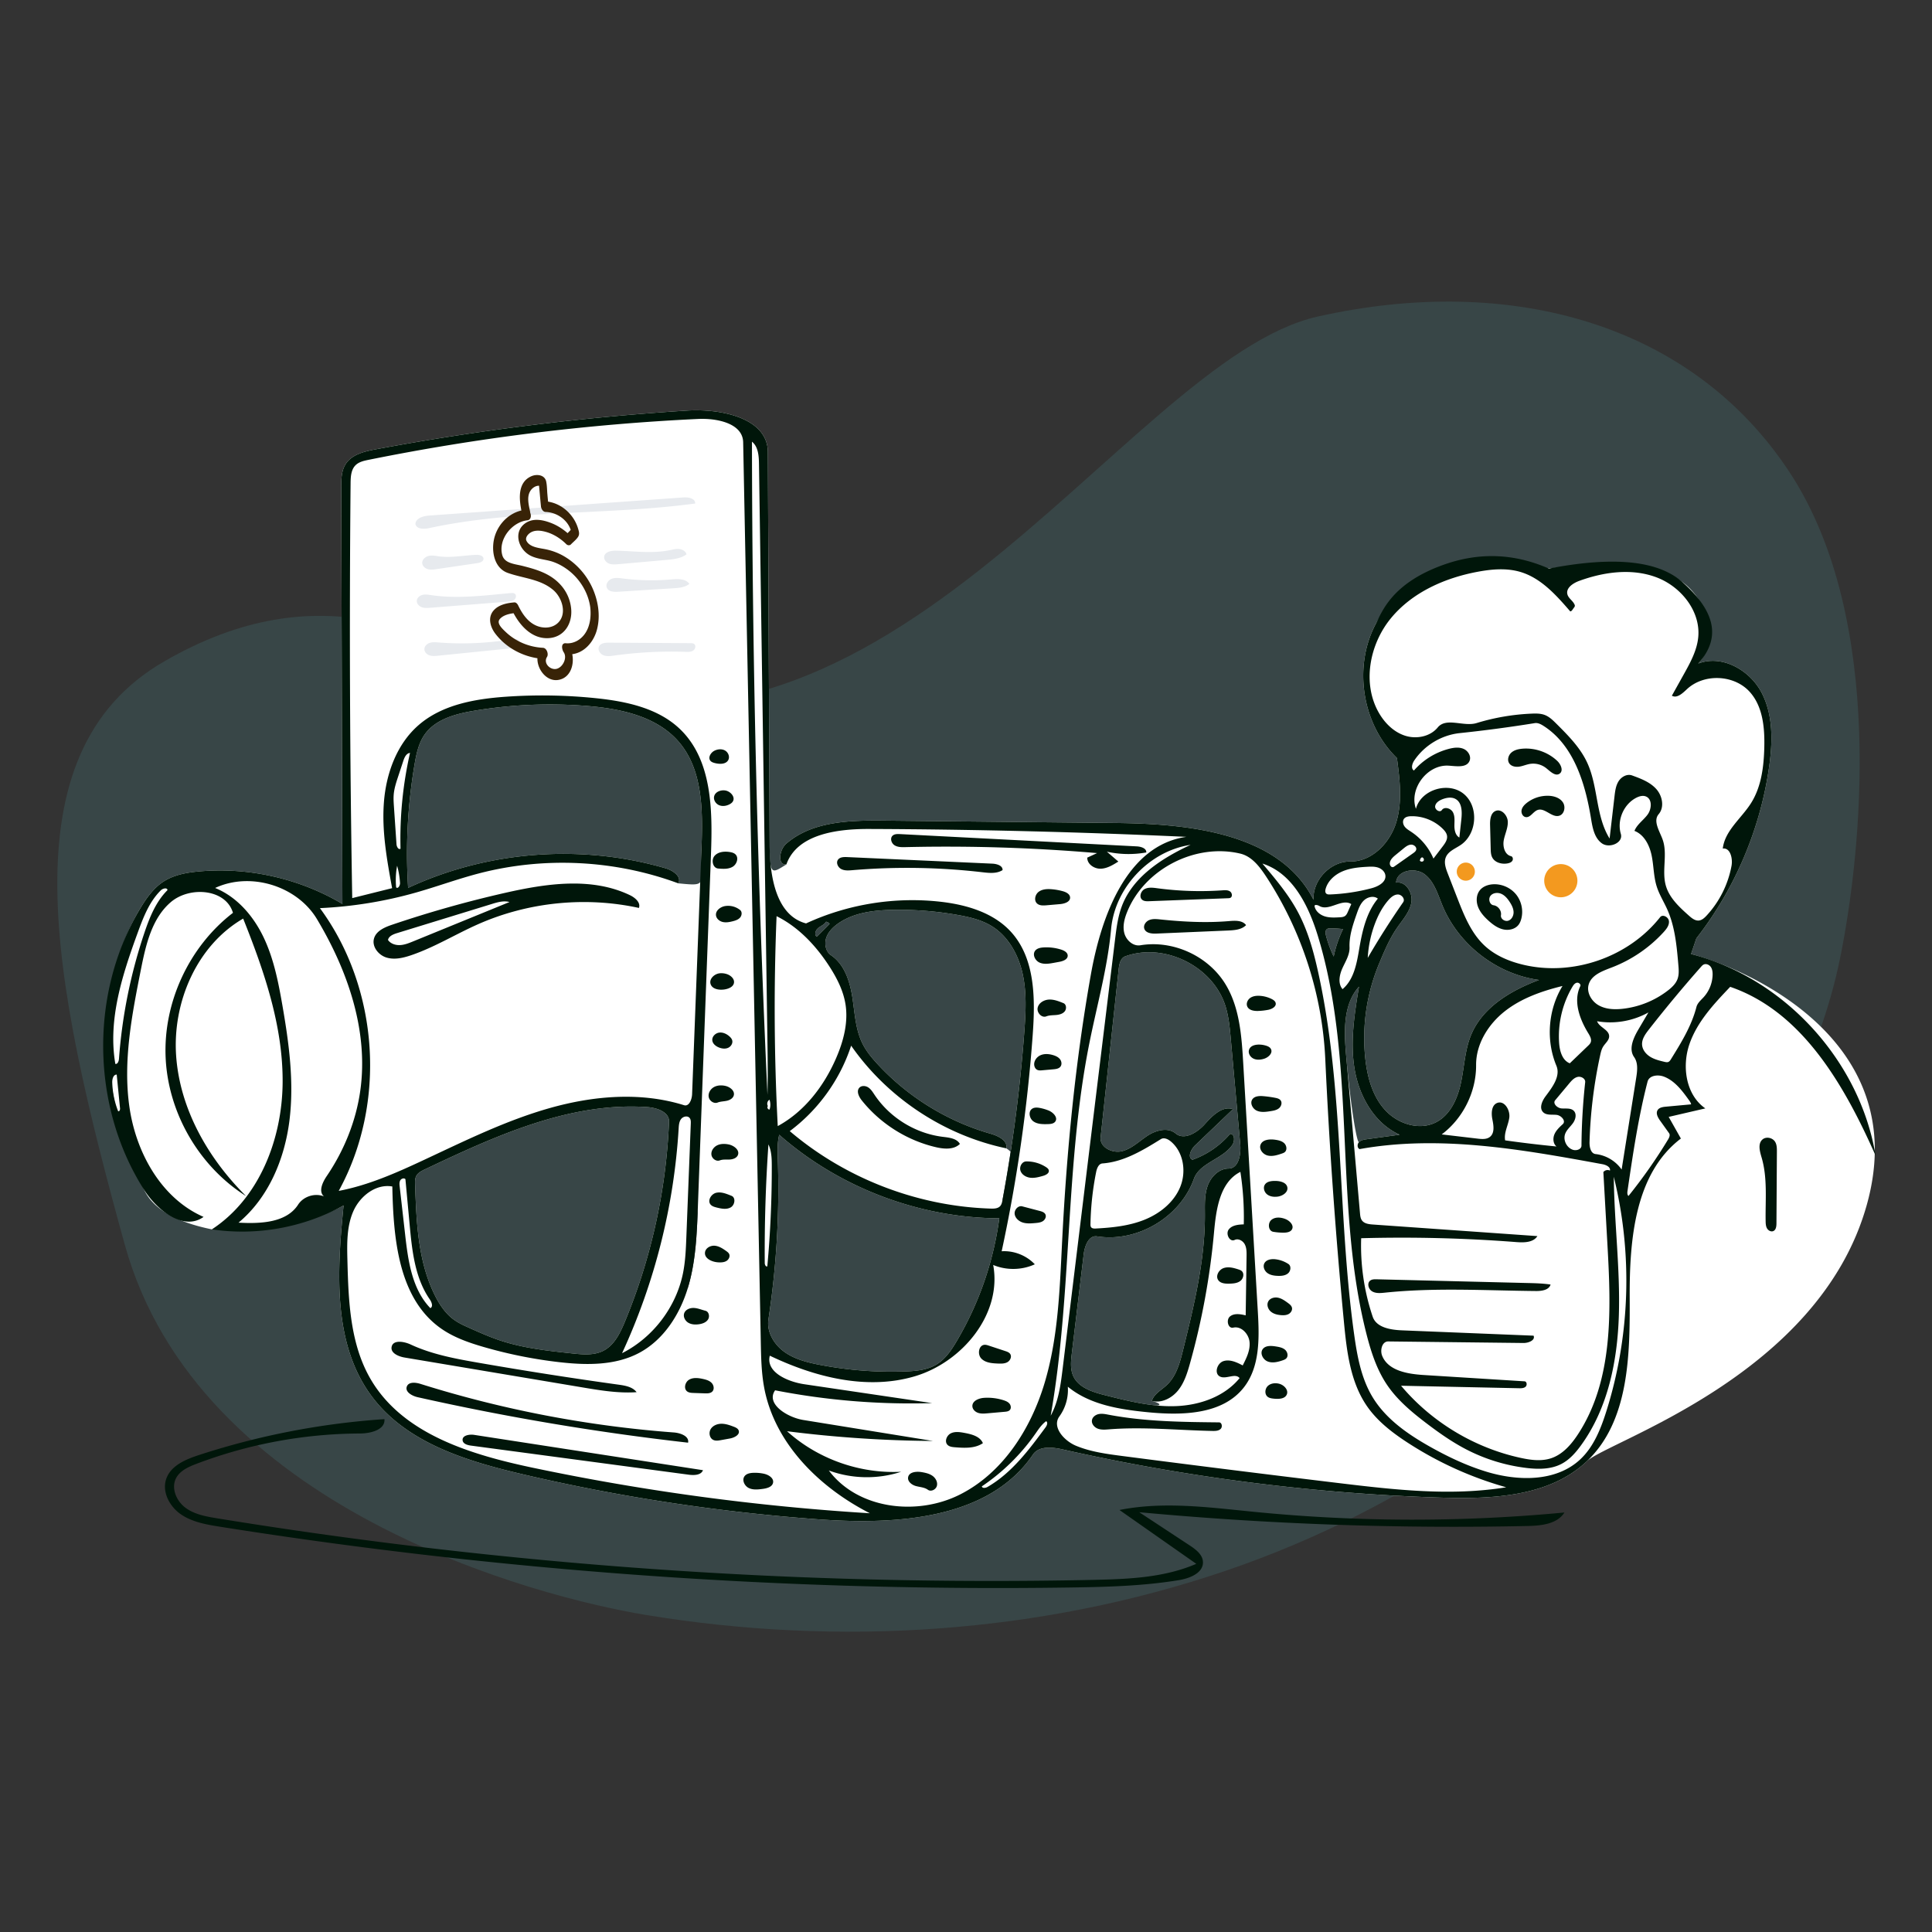
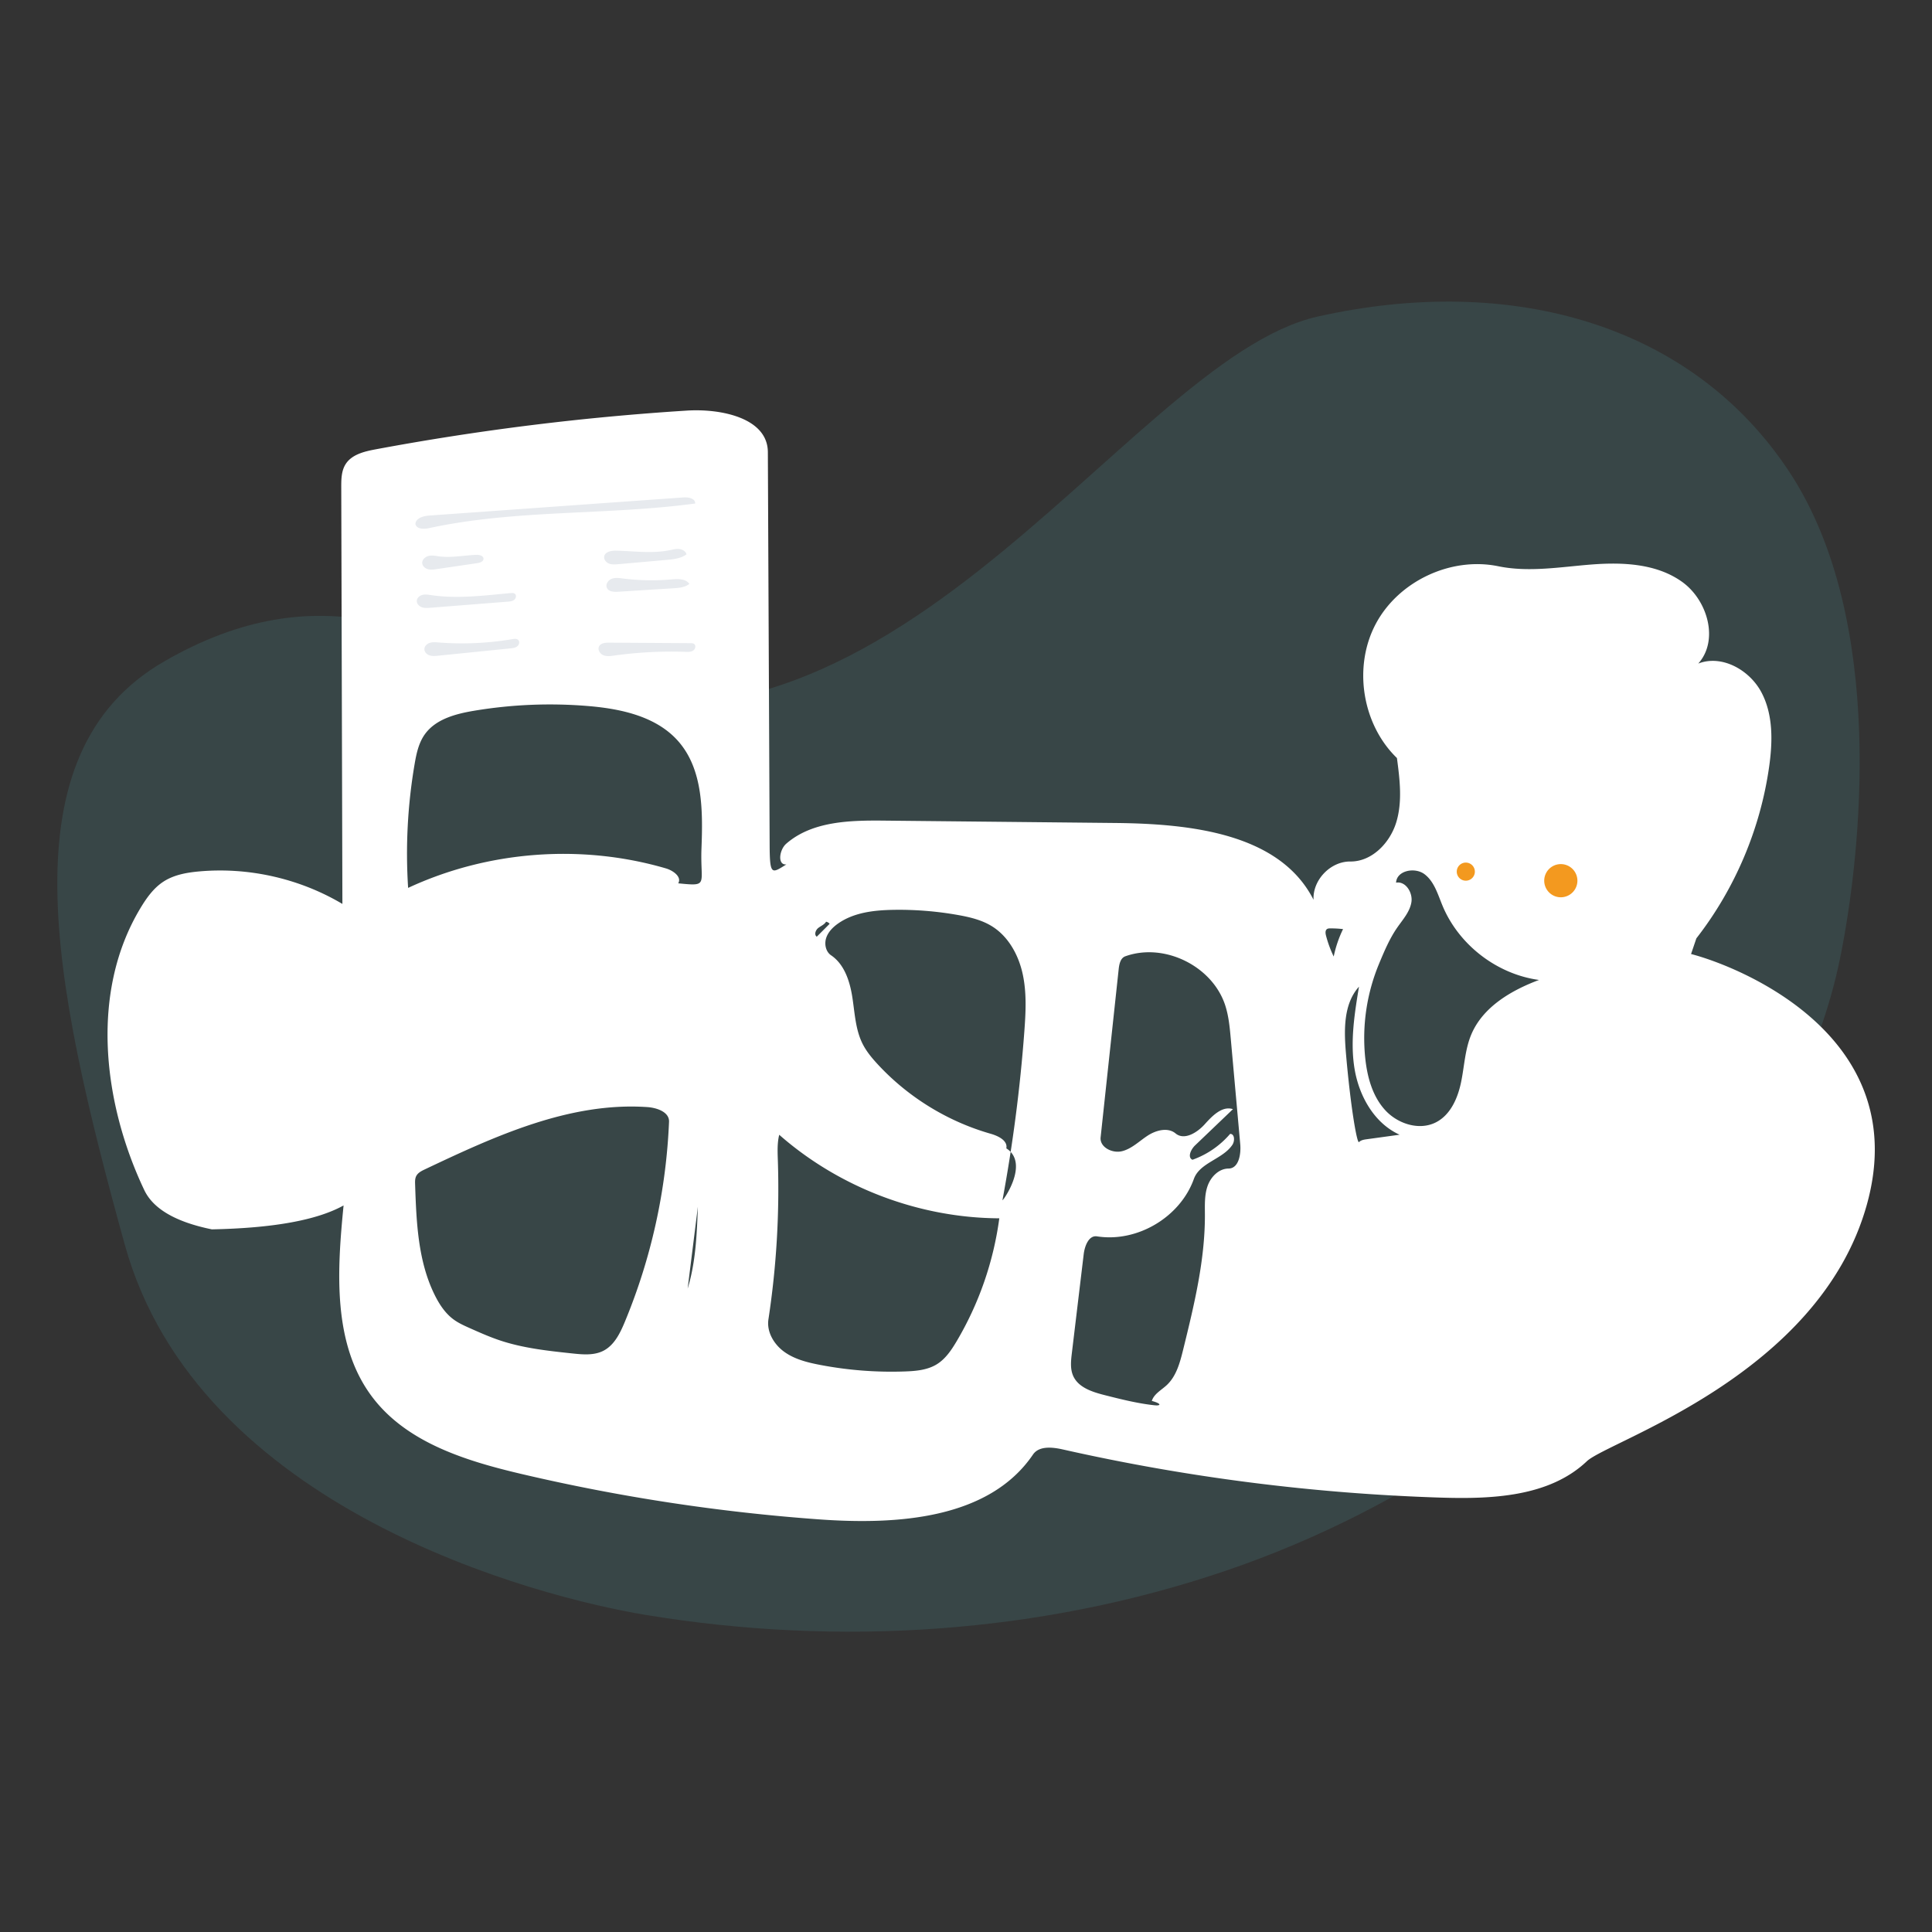
<svg xmlns="http://www.w3.org/2000/svg" width="180" height="180">
  <rect width="100%" height="100%" fill="#333333" stroke="none" />
  <g transform="scale(.281)">
    <svg width="640" height="640" fill="none">
      <g clip-path="url(#clip0)">
-         <path fill="#4C919A" fill-opacity=".2" fill-rule="evenodd" d="M436.912 104.952c64.533-14.445 124.32 2.694 156.454 51.649 32.134 48.954 23.728 126.636 16.767 160.925-6.961 34.289-24.619 65.695-46.535 92.961-40.706 50.642-95.715 89.396-157.211 110.316-61.496 20.919-128.264 25.209-192.35 14.626-35.95-5.937-148.404-35.021-172.679-122.789-24.275-87.768-39.638-162.782 12.93-193.253 52.567-30.472 88.979-7.553 115.002 3.717 121.579 52.653 203.09-103.706 267.622-118.152z" clip-rule="evenodd" />
+         <path fill="#4C919A" fill-opacity=".2" fill-rule="evenodd" d="M436.912 104.952c64.533-14.445 124.32 2.694 156.454 51.649 32.134 48.954 23.728 126.636 16.767 160.925-6.961 34.289-24.619 65.695-46.535 92.961-40.706 50.642-95.715 89.396-157.211 110.316-61.496 20.919-128.264 25.209-192.35 14.626-35.95-5.937-148.404-35.021-172.679-122.789-24.275-87.768-39.638-162.782 12.93-193.253 52.567-30.472 88.979-7.553 115.002 3.717 121.579 52.653 203.09-103.706 267.622-118.152" clip-rule="evenodd" />
        <path fill="#fff" fill-rule="evenodd" d="M527.783 187.16c10.352-.799 21.511-.282 29.947 5.771s12.268 19.344 5.341 27.079c7.831-3.062 17.035 2.131 20.958 9.568 3.923 7.438 3.718 16.349 2.538 24.674-2.923 20.618-11.328 40.434-24.121 56.866l-1.764 5.196c15.121 3.899 74.167 26.83 58.213 83.36s-85.628 78.046-92.76 84.812c-12.431 11.792-31.404 12.598-48.53 12.055a665.213 665.213 0 01-125.184-15.958c-3.494-.788-7.92-1.268-9.934 1.693-14.579 21.434-45.064 23.351-70.918 21.485a630.016 630.016 0 01-98.645-15.047c-18.386-4.319-37.911-10.333-49.365-25.35-13.353-17.507-11.811-41.779-9.644-63.69-8.777 4.879-23.334 7.522-43.67 7.928-11.974-2.442-19.443-6.782-22.407-13.021-13.554-28.528-18.202-65.291-1.323-93.41 2.027-3.378 4.367-6.707 7.669-8.857 3.5-2.279 7.767-3.028 11.928-3.396 16.41-1.454 33.247 2.377 47.413 10.786l-.379-138.129c-.007-2.636.029-5.434 1.435-7.665 2.033-3.227 6.198-4.227 9.947-4.926a857.317 857.317 0 01103.214-12.849c11.313-.716 26.794 2.433 26.846 13.768l.592 130.227c.047 10.332.711 9.468 5.551 6.474-3.043.315-2.364-4.846-.058-6.856 8.609-7.505 21.153-7.781 32.573-7.664l76.631.784c24.749.254 54.43 3.392 65.635 25.462-.326-6.559 5.619-12.749 12.186-12.689 7.161.066 13.151-6.146 15.241-12.996 2.09-6.85 1.168-14.21.227-21.31-11.547-11.182-14.57-30.189-7.061-44.401 7.509-14.212 24.914-22.426 40.658-19.189 10.17 2.092 20.669.215 31.02-.585zM231.387 400.093c-.34 9.139-.7 18.401-3.39 27.142l3.39-27.142zm-10.583-112.164c2.377.696 5.319 2.804 4.071 4.944 10.327 1.032 7.244.554 7.708-11.617.472-12.349.511-26.004-7.574-35.351-7.154-8.271-18.821-10.858-29.718-11.788a152.507 152.507 0 00-38.16 1.548c-6.142 1.031-12.795 2.808-16.359 7.915-1.995 2.858-2.729 6.388-3.315 9.824a176.347 176.347 0 00-2.14 40.983c26.478-12.319 57.458-14.66 85.487-6.458zm229.792 90.735c.647-.653 1.628-.812 2.539-.938l10.916-1.501c-8.351-3.772-13.412-12.731-14.924-21.769-1.512-9.037-.036-18.277 1.456-27.318-5.342 5.945-4.957 14.914-4.257 22.875 1.531 17.425 3.623 29.305 4.27 28.651zm-68.703 85.828c.716-2.327 3.152-3.577 4.936-5.235 3.211-2.984 4.403-7.496 5.451-11.752 3.619-14.709 7.261-29.597 7.215-44.745-.009-3.209-.172-6.506.89-9.535 1.063-3.028 3.726-5.766 6.935-5.782 3.384-.016 4.192-4.71 3.889-8.081l-3.129-34.863c-.333-3.712-.673-7.459-1.8-11.011-4.164-13.134-20.213-21.075-33.18-16.419-1.588.57-2.012 2.576-2.192 4.253l-5.988 55.766c-.355 3.303 3.91 5.41 7.129 4.592 3.22-.817 5.678-3.333 8.461-5.145 2.784-1.812 6.708-2.856 9.264-.735 2.889 2.398 7.166-.265 9.675-3.057 2.51-2.793 5.778-6.159 9.347-4.994l-12.56 12.014c-1.388 1.328-2.613 3.981-.858 4.765a29.438 29.438 0 0012.474-8.577c1.533-.049 1.605 2.359.75 3.632-3.223 4.796-10.809 5.865-12.763 11.303-4.559 12.695-18.777 21.128-32.103 19.04-2.734-.428-4.096 3.167-4.425 5.914l-3.936 32.862c-.301 2.52-.583 5.186.454 7.502 1.732 3.864 6.362 5.327 10.467 6.367 5.426 1.374 10.915 2.756 16.461 3.356 2.335.253 2.326-.603-.864-1.435zm-216.174-20.083c7.753 2.596 15.959 3.476 24.09 4.34 3.448.366 7.12.695 10.213-.872 3.641-1.845 5.581-5.842 7.147-9.611a194.08 194.08 0 0014.653-66.331c.133-3.232-4.004-4.658-7.231-4.875-25.762-1.729-50.4 9.595-73.732 20.655-1.118.53-2.315 1.134-2.867 2.242-.412.825-.391 1.792-.36 2.714.418 12.564.945 25.578 6.564 36.823 1.518 3.037 3.448 5.96 6.181 7.974 1.655 1.22 3.55 2.067 5.429 2.904 3.26 1.452 6.528 2.903 9.913 4.037zm166.657-46.499a513.938 513.938 0 007.246-55.856c.476-6.408.825-12.923-.561-19.198-1.385-6.275-4.728-12.375-10.191-15.757-3.367-2.083-7.309-3.019-11.207-3.714a111.596 111.596 0 00-21.575-1.716c-6.375.113-13.067.89-18.271 4.574-1.721 1.218-3.284 2.812-3.913 4.825-.629 2.013-.099 4.486 1.647 5.668 4.412 2.988 6.211 8.579 7.038 13.844.827 5.265 1.026 10.778 3.425 15.537 1.237 2.454 3.011 4.595 4.872 6.618 10.087 10.967 23.245 19.081 37.574 23.17 2.519.719 5.724 2.275 5.192 4.84 7.925 4.999-1.408 17.873-1.276 17.165zm-21.84 54.468c2.917-1.773 4.896-4.723 6.638-7.66a108.325 108.325 0 0014.153-40.779c-26.58-.12-53.002-10.149-72.968-27.696-.683 2.742-.552 5.613-.459 8.437a287.487 287.487 0 01-3.122 52.768c-.633 4.158 1.851 8.316 5.266 10.771 3.415 2.456 7.622 3.511 11.752 4.306a125.834 125.834 0 0028.302 2.188c3.603-.13 7.356-.462 10.438-2.335zm167.729-152.115c-1.549-3.734-2.712-7.943-5.926-10.395-3.215-2.451-9.267-1.252-9.456 2.786 3.181-.586 5.613 3.341 5.071 6.53-.542 3.189-2.861 5.725-4.703 8.384-2.545 3.674-4.285 7.833-6.007 11.957a64.252 64.252 0 00-4.593 31.236c.647 6.228 2.354 12.624 6.565 17.257 4.21 4.634 11.428 6.95 16.976 4.05 4.766-2.49 7.143-7.982 8.236-13.246 1.093-5.265 1.287-10.777 3.352-15.742 3.809-9.159 13.202-14.693 22.494-18.167-13.968-1.897-26.606-11.63-32.009-24.65zm-38.626 9.908a37.525 37.525 0 002.563 6.972 38.792 38.792 0 013.097-9.095 35.599 35.599 0 00-4.28-.231c-.348.002-.715.015-1.008.201-.66.418-.568 1.396-.372 2.153zM271.272 307.7c-.879.708-1.395 2.231-.467 2.873l4.266-4.271a2 2 0 00-1.182-.703c-.564.978-1.737 1.393-2.617 2.101z" clip-rule="evenodd" />
        <path fill="#F3991F" d="M517.5 297.5a5.5 5.5 0 100-11 5.5 5.5 0 100 11zM486 292a3 3 0 100-6 3 3 0 000 6z" />
        <path fill="#E7EAEE" fill-rule="evenodd" d="M201.926 213.077l26.999.171c.422.003.874.015 1.214.264.694.51.417 1.704-.298 2.184-.714.48-1.641.46-2.502.43-7.92-.275-15.864.137-23.713 1.228-1.194.166-2.453.34-3.57-.113-1.116-.454-1.97-1.791-1.456-2.881.537-1.139 2.067-1.291 3.326-1.283zm-30.096-.884c.57.568.297 1.612-.337 2.109-.633.497-1.482.596-2.283.677l-23.936 2.424c-.944.096-1.92.188-2.822-.103-.903-.29-1.72-1.071-1.741-2.019-.022-.978.808-1.809 1.736-2.121.927-.312 1.934-.225 2.91-.148 8.175.643 16.43.272 24.514-1.101.678-.115 1.472-.203 1.959.282zm-1.118-15.316c.596.481.384 1.512-.214 1.991-.598.479-1.412.558-2.176.618l-25.624 2.022c-.959.076-1.953.147-2.857-.18-.905-.328-1.699-1.171-1.647-2.132.053-.973.952-1.728 1.899-1.958.947-.23 1.939-.058 2.903.085 8.697 1.285 17.54.113 26.295-.683.491-.045 1.037-.073 1.421.237zm35.786-5.077a75.04 75.04 0 0016.135.31c2.135-.19 4.715-.279 5.927 1.487-1.439 1.164-3.417 1.329-5.264 1.446l-18.367 1.157c-1.397.088-3.138-.018-3.713-1.293-.516-1.145.392-2.522 1.559-2.985 1.167-.464 2.477-.281 3.723-.122zm-46.189-6.545c.006.924-1.153 1.323-2.068 1.458l-13.455 1.972c-.961.141-1.953.28-2.891.029-.938-.25-1.815-.996-1.902-1.963-.108-1.183 1.003-2.182 2.163-2.44s2.362.012 3.541.164c4.064.523 8.164-.37 12.26-.511 1.002-.034 2.344.288 2.352 1.291zm64.925-3.221c1.042.116 2.11.737 2.388 1.747-1.849 1.399-4.293 1.653-6.602 1.858l-11.857 1.051-4.177.37c-1.018.09-2.077.175-3.034-.186-.956-.361-1.773-1.31-1.63-2.322.224-1.595 2.318-2.009 3.928-1.975 5.975.129 12.024 1.031 17.878-.172 1.026-.211 2.065-.488 3.106-.371zm5.249-15.088c-29.287 3.949-59.314 1.905-88.198 8.152-1.713.37-4.104.389-4.547-1.307.04-1.998 2.624-2.719 4.617-2.861l84.295-6.012c1.649-.118 3.962.381 3.833 2.028z" clip-rule="evenodd" />
-         <path fill="#00160A" fill-rule="evenodd" d="M127.462 470.528c.306 3.543-4.578 4.744-8.135 4.758a154.747 154.747 0 00-54.225 10.068c-2.637 1.002-5.459 2.264-6.742 4.776-1.7 3.326.155 7.583 3.161 9.8 3.007 2.216 6.844 2.892 10.53 3.492A1597.963 1597.963 0 00362.2 523.829l1.561-.034c11.195-.259 22.62-.861 32.876-5.293l-25.471-17.853c14.698-2.935 29.863-.844 44.778.628a534.207 534.207 0 00102.75.206c-2.404 3.841-7.69 4.374-12.221 4.472-42.957.925-85.967-.602-128.751-4.569l16.746 11.021c2.023 1.331 4.261 3.021 4.377 5.439.176 3.635-4.29 5.449-7.88 6.042-11.914 1.969-24.034 2.282-36.108 2.459a1646.733 1646.733 0 01-281.86-20.143c-4.544-.721-9.253-1.526-13.043-4.137-3.79-2.61-6.373-7.574-4.78-11.892 1.583-4.294 6.402-6.311 10.754-7.732a252.863 252.863 0 0161.535-11.915zm127.126-320.625l.592 130.227c.047 10.332 2.082 23.406 12.074 26.037 13.806-6.374 29.368-8.892 44.48-7.197 8.651.97 17.634 3.586 23.491 10.026 8.033 8.835 8.045 22.14 7.183 34.05a518.033 518.033 0 01-10.297 71.82c4.056-.256 8.193 1.372 10.987 4.323-4.304 1.968-9.431 2.05-13.796.221 2.998 16.25-10.241 32.283-26.096 36.938-15.855 4.655-33.06.266-47.969-6.86-1.399 5.445 5.886 8.645 11.447 9.467l42.353 6.26a235.057 235.057 0 01-52.046-4.246c-3.153 4.464 3.986 8.971 9.381 9.844l42.929 6.948a404.819 404.819 0 01-48.352-3.225c10.197 9.198 24.116 14.144 37.831 13.441-7.737 2.545-16.332 2.392-23.973-.427 9.559 12.801 29.116 15.173 43.397 8.013 14.282-7.16 23.607-21.808 28.169-37.12 4.562-15.311 5.005-31.493 5.813-47.448 1.492-29.453 4.344-58.866 9.503-87.901 3.475-19.553 12.009-42.867 31.675-45.629a2477.558 2477.558 0 00-105.178-2.612c-10.658-.038-23.896 1.705-27.455 11.751-3.043.315-2.364-4.846-.058-6.856 8.609-7.505 21.153-7.781 32.573-7.664l76.631.784c24.749.254 54.43 3.392 65.635 25.462-.326-6.559 5.619-12.749 12.186-12.689 7.161.066 13.151-6.146 15.241-12.996 2.09-6.85 1.168-14.21.227-21.31-11.547-11.182-14.57-30.189-7.061-44.401 2.124-4.02 5.262-13.604 22.787-19.774 11.684-4.113 23.233-3.66 34.647 1.357 21.436-4.145 36.166-2.674 44.191 4.414 12.037 10.631 12.268 19.344 5.341 27.079 7.831-3.062 17.036 2.131 20.958 9.568 3.923 7.438 3.718 16.349 2.538 24.674-2.923 20.618-11.328 40.434-24.121 56.866l-1.764 5.196c30.947 7.979 55.982 35.332 61.195 66.862-10.289-23.19-24.217-47.75-48.214-55.984-5.415 5.68-10.983 11.607-13.526 19.031-2.543 7.424-1.169 16.805 5.279 21.277l-12.15 2.816 4.044 7.174c-15.303 11.634-17.064 33.638-16.971 52.862.093 19.223-.257 40.903-14.204 54.134-12.431 11.792-31.404 12.598-48.529 12.055a665.213 665.213 0 01-125.185-15.958c-3.494-.788-7.92-1.268-9.934 1.693-14.578 21.434-45.064 23.351-70.918 21.485a630.034 630.034 0 01-98.645-15.047c-18.386-4.319-37.911-10.333-49.365-25.35-13.353-17.507-11.811-41.779-9.644-63.69-13.165 7.319-28.772 10.153-43.67 7.928 15.704-10.267 23.319-29.908 23.462-48.669.143-18.762-6.12-36.947-13.087-54.368-15.35 8.904-23.428 27.672-22.227 45.378 1.202 17.706 10.596 34.14 23.2 46.633-15.538-9.806-25.819-27.471-26.67-45.825-.85-18.353 7.752-36.894 22.315-48.095-2.327-7.959-14.333-8.931-20.626-3.532-6.292 5.4-8.267 14.164-9.886 22.296-2.99 15.026-5.994 30.403-3.82 45.569 2.172 15.167 10.55 30.348 24.588 36.484-6.56 4.729-15.298-2.078-19.655-8.892-17.67-27.63-18.203-65.291-1.324-93.41 2.028-3.378 4.367-6.707 7.669-8.857 3.5-2.279 7.767-3.028 11.928-3.396 16.41-1.454 33.247 2.377 47.414 10.786l-.38-138.129c-.007-2.636.029-5.434 1.435-7.665 2.033-3.227 6.198-4.227 9.947-4.926a857.317 857.317 0 01103.214-12.849c11.313-.716 26.795 2.433 26.846 13.768zm-23.123-10.994a721.846 721.846 0 00-109.3 13.56c-1.533.311-3.156.673-4.27 1.771-1.518 1.495-1.635 3.864-1.655 5.994-.43 45.846-.248 91.698.545 137.54l13.223-3.297c-1.723-9.407-3.453-18.941-2.716-28.475.736-9.535 4.235-19.232 11.432-25.529 7.789-6.816 18.659-8.742 28.984-9.467a173.156 173.156 0 0129.818.482c10.107 1.039 20.754 3.283 28.045 10.359 10.533 10.22 10.704 26.778 10.158 41.445l-4.342 116.801c-.34 9.139-.7 18.401-3.39 27.142-2.689 8.741-8.028 17.049-16.105 21.338-7.926 4.21-17.41 4.09-26.327 3.077a152.32 152.32 0 01-25.174-5.039c-4.999-1.449-10.001-3.192-14.25-6.199-14.058-9.948-15.72-29.8-16.062-47.019-5.398-.975-10.675 3.133-12.904 8.146-2.228 5.012-2.13 10.707-1.991 16.19.345 13.679.878 28.04 7.861 39.807 10.774 18.156 33.403 24.863 54.065 29.198a771.87 771.87 0 00111.309 15.002c-16.692-8.502-31.491-23.052-35.011-41.45-.957-4.998-1.059-10.115-1.159-15.203l-5.847-298.435c-.123-6.291-8.652-8.035-14.937-7.739zm142.297 163.325c-.928 2.264-1.603 4.777-.985 7.145.618 2.368 2.919 4.435 5.333 4.033 10.813-1.801 22.469 3.525 28.185 12.879 4.716 7.717 5.371 17.159 5.902 26.188l4.836 82.246c.517 8.789.772 18.46-4.691 25.365-7.087 8.958-20.395 9.257-31.764 8.145-9.38-.918-19.248-2.478-26.531-8.461a15.047 15.047 0 01-2.812 9.869c-2.536 3.485 1.558 8.071 5.541 9.718 4.864 2.013 10.154 2.714 15.375 3.392a7790.64 7790.64 0 0071.777 8.978c18.426 2.218 37.147 4.367 55.466 1.389a119.053 119.053 0 01-32.764-14.849c-5.031-3.278-9.896-7.024-13.328-11.952-5.601-8.045-6.782-18.267-7.714-28.026a1791.91 1791.91 0 01-6.186-87.222c-.997-21.478-7.884-42.653-19.712-60.608-2.115-3.21-4.702-6.542-8.441-7.436-14.867-3.553-31.686 5.064-37.487 19.207zm-68.17 185.859c1.261.214 2.555.497 3.595 1.242 1.039.746 1.764 2.07 1.444 3.309-.32 1.238-1.955 2.053-2.987 1.298-1.14-.833-2.656-.862-4.014-1.246s-2.782-1.512-2.538-2.902c.31-1.763 2.736-2.001 4.5-1.701zm-52.358.523c1.564.325 3.396 1.441 3.075 3.006-.282 1.381-1.99 1.841-3.387 2.028-1.566.209-3.237.403-4.659-.286-1.421-.688-2.343-2.63-1.411-3.905.629-.86 1.806-1.088 2.871-1.132 1.176-.047 2.358.05 3.511.289zm93.608-17.401c-1.485 1.071-2.505 2.65-3.553 4.151a67.946 67.946 0 01-17.758 17.45c.173.734 1.274.549 1.927.17 8.02-4.647 13.744-12.324 19.237-19.79.449-.61.82-1.633.147-1.981zm71.717-184.894c4.279 5.052 8.591 10.153 11.722 15.988 3.393 6.325 5.3 13.334 6.835 20.347 8.587 39.227 6.295 80.011 11.86 119.779 1.004 7.176 2.332 14.505 6.066 20.715 4.374 7.275 11.633 12.318 19.029 16.485 5.981 3.37 12.224 6.329 18.793 8.326 10.446 3.174 22.994 3.396 31.002-4.025 4.496-4.168 6.861-10.113 8.709-15.959 7.919-25.056 8.789-52.299 2.487-77.809.158 15.257 2.14 30.479 1.686 45.73-.453 15.251-3.584 30.957-12.549 43.303-1.776 2.446-3.834 4.793-6.518 6.183-3.535 1.831-7.734 1.796-11.686 1.313a58.68 58.68 0 01-19.824-6.126c-4.689-2.429-9.028-5.481-13.232-8.678-4.887-3.716-9.685-7.719-13.109-12.815-3.393-5.05-5.285-10.95-6.785-16.847-10.955-43.057-3.122-89.503-16.121-131.987-3.064-10.013-8.385-20.756-18.365-23.923zM157.212 475.742l75.868 11.71c-.64 1.673-2.952 1.732-4.728 1.495l-64.884-8.668-7.336-.98c-1.16-.155-2.601-.575-2.748-1.737-.207-1.637 2.197-2.072 3.828-1.82zm293.371-148.604c-5.342 5.945-4.957 14.914-4.257 22.875l4.594 52.275c.072.815.159 1.674.637 2.338.782 1.087 2.295 1.276 3.63 1.37l54.546 3.843c-1.359 2.149-4.424 2.181-6.959 1.986a494.011 494.011 0 00-51.466-1.283 73.935 73.935 0 003.81 26c1.217 3.617 5.904 4.388 9.718 4.542l43.63 1.767c.669 1.506-1.681 2.447-3.33 2.428l-44.846-.515c-2.048-.024-2.789 2.877-2.017 4.774 2.017 4.957 8.437 6.024 13.778 6.359l33.422 2.092c.763.048.922 1.248.365 1.771-.557.523-1.406.538-2.17.521l-39.132-.83c10.118 12.042 24.309 20.599 39.681 23.927 3.312.717 6.824 1.188 10.042.125 3.851-1.271 6.691-4.541 8.914-7.932 11.79-17.988 11.006-41.133 9.801-62.606l-1.366-24.34c.477-.656 1.457-.883 2.174-.504.277-1.193-1.275-1.901-2.48-2.122-26.598-4.886-53.892-9.779-80.511-5.008-.851-.349-.842-1.673-.195-2.327.647-.653 1.628-.812 2.539-.938l10.916-1.501c-8.35-3.772-13.412-12.731-14.924-21.769-1.512-9.037-.036-18.277 1.456-27.318zM319.856 475.103c2.369.441 5.105 1.165 6.029 3.39-2.637 1.798-6.101 1.613-9.283 1.359-.875-.07-1.832-.176-2.447-.803-1.088-1.109-.276-3.153 1.124-3.827 1.4-.674 3.05-.404 4.577-.119zm-180.432-16.259a372.831 372.831 0 0083.963 16.096c2.209.164 5.179 1.217 4.754 3.392a842.526 842.526 0 01-89.638-15.075c-1.887-.423-4.309-1.768-3.606-3.57.618-1.584 2.906-1.353 4.527-.843zm99.798 13.214c1.391-.003 2.734.473 4.034.968.662.252 1.39.576 1.646 1.236.547 1.406-1.392 2.41-2.876 2.68l-2.997.543c-.842.153-1.749.299-2.525-.065-1.26-.59-1.587-2.408-.864-3.597.722-1.189 2.19-1.762 3.582-1.765zm128.303-3.004c12.052 2.292 24.397 2.422 36.665 2.545.949.01 1.205 1.503.527 2.168-.678.664-1.737.694-2.686.675-11.452-.225-22.918-1.432-34.337-.532-1.243.098-2.534.215-3.701-.223-1.168-.437-2.163-1.617-1.941-2.844.191-1.057 1.222-1.798 2.277-2.003 1.055-.204 2.14.013 3.196.214zm27.228-188.937c-13.646 2.037-25.111 14.183-26.358 27.924-1.166 12.833-4.708 25.313-7.23 37.95-8.097 40.582-5.641 82.64-12.8 123.398 2.615-4.762 3.32-10.304 3.979-15.696l17.36-142.169c.462-3.783.934-7.61 2.293-11.17 3.714-9.731 13.313-15.843 22.756-20.237zm-62.046 184.132c.743.236 1.505.546 2 1.148.496.603.62 1.576.079 2.137-.409.423-1.049.5-1.635.551l-5.754.509c-1.036.091-2.105.179-3.092-.148-.987-.327-1.877-1.182-1.905-2.221-.048-1.76 2.123-2.644 3.88-2.759a17.49 17.49 0 016.427.783zm40.393-147.18c-1.588.57-2.012 2.576-2.192 4.253l-5.988 55.766c-.355 3.303 3.91 5.41 7.13 4.592 3.219-.817 5.677-3.333 8.46-5.145 2.784-1.812 6.708-2.856 9.264-.735 2.889 2.398 7.166-.265 9.675-3.057 2.51-2.793 5.778-6.159 9.347-4.994l-12.56 12.014c-1.388 1.328-2.612 3.981-.858 4.765a29.438 29.438 0 0012.474-8.577c1.533-.049 1.605 2.359.75 3.632-3.223 4.796-10.809 5.865-12.763 11.303-4.558 12.695-18.777 21.128-32.103 19.04-2.733-.428-4.096 3.167-4.425 5.914l-3.936 32.862c-.301 2.52-.583 5.186.454 7.502 1.732 3.864 6.362 5.327 10.467 6.367 7.711 1.953 15.548 3.921 23.498 3.64 7.949-.281 16.169-3.123 21.203-9.282-1.394-1.81-4.499.511-6.53-.537-1.986-1.024-.931-4.436 1.201-5.107 2.133-.67 4.384.396 6.364 1.432 1.244-2.427 2.523-5.025 2.267-7.74-.256-2.715-2.748-5.401-5.406-4.79-1.747.401-2.459-2.626-1.05-3.735 1.408-1.109 3.431-.749 5.175-.335l.291-19.659c.019-1.338.024-2.742-.611-3.92-.634-1.177-2.137-2.002-3.342-1.421-1.642.791-3.066-2.006-1.967-3.46 1.099-1.455 3.174-1.643 4.996-1.706a98.65 98.65 0 00-1.123-17.407c-6.859 3.437-8.059 12.507-8.751 20.148a241.802 241.802 0 01-7.963 43.355c-.889 3.174-1.889 6.42-3.966 8.979-2.077 2.56-5.499 4.298-8.689 3.466.716-2.327 3.152-3.577 4.936-5.235 3.211-2.984 4.403-7.496 5.451-11.752 3.619-14.709 7.261-29.597 7.215-44.745l-.006-1.016c-.024-2.884-.054-5.809.897-8.519 1.062-3.028 3.725-5.766 6.934-5.782 3.384-.016 4.192-4.71 3.889-8.081l-3.129-34.863c-.333-3.712-.673-7.459-1.8-11.011-4.164-13.134-20.213-21.075-33.18-16.419zm51.062 141.735c1.59.427 3.134 2.063 2.473 3.571-.631 1.441-2.613 1.52-4.179 1.372-.766-.073-1.582-.165-2.18-.649-1.049-.848-.901-2.646.081-3.57.983-.925 2.502-1.074 3.805-.724zm-191.131-1.611c1.046.227 2.137.532 2.889 1.294.752.761 1.001 2.119.253 2.885-.611.627-1.596.638-2.47.607l-3.771-.132c-.728-.026-1.506-.068-2.091-.503-1.248-.929-.701-3.104.641-3.894 1.341-.789 3.028-.586 4.549-.257zm-96.849-11.403c7.036 3.272 14.767 4.699 22.412 6.031a1362.06 1362.06 0 0046.559 7.284c2.177.302 4.589.73 5.916 2.482-6.026.412-12.048-.592-18.004-1.592l-58.905-9.891c-2.058-.346-4.715-1.489-4.314-3.537.475-2.428 4.093-1.82 6.336-.777zm122.177-69.547c-.683 2.742-.552 5.613-.459 8.437a287.487 287.487 0 01-3.122 52.768c-.633 4.158 1.851 8.316 5.266 10.771 3.415 2.456 7.622 3.511 11.752 4.306a125.834 125.834 0 0028.302 2.188c3.603-.13 7.356-.462 10.438-2.335 2.918-1.773 4.896-4.723 6.638-7.66a108.325 108.325 0 0014.153-40.779c-26.58-.12-53.002-10.149-72.968-27.696zm69.52 69.919l5.444 1.797c.605.2 1.254.431 1.613.958.607.89.018 2.192-.921 2.72-.938.528-2.078.499-3.154.457-1.959-.078-4.123-.243-5.491-1.648-1.367-1.405-.898-4.436 1.058-4.564.495-.032.98.125 1.451.28zm95.129.263c1.079.173 2.218.372 3.05 1.081.832.709 1.173 2.113.407 2.892-.309.314-.738.476-1.154.621-1.606.559-3.39 1.005-4.979.396-1.588-.609-2.672-2.709-1.673-4.086.918-1.265 2.805-1.15 4.349-.904zm-282.149-58.71c-1.118.53-2.315 1.134-2.867 2.242-.412.825-.391 1.792-.36 2.714.418 12.564.945 25.578 6.564 36.823 1.518 3.037 3.448 5.96 6.181 7.974 1.655 1.22 3.55 2.067 5.429 2.904 3.26 1.452 6.528 2.903 9.913 4.037 7.753 2.596 15.959 3.476 24.09 4.34 3.448.366 7.12.695 10.213-.872 3.641-1.845 5.581-5.842 7.147-9.611a194.08 194.08 0 0014.653-66.331c.133-3.232-4.004-4.658-7.231-4.875-25.762-1.729-50.4 9.595-73.732 20.655zm84.964-16.692c-.661.869-.743 2.033-.809 3.123a207.424 207.424 0 01-18.766 74.52c10.312-5.218 17.995-15.352 20.236-26.69.77-3.898.927-7.888 1.083-11.858l1.47-37.559c.026-.66.031-1.385-.389-1.895-.694-.843-2.164-.51-2.825.359zm4.271 62.643c1.308.071 2.538.615 3.81.931 1.139.284 1.483 1.906.847 2.892-.636.987-1.862 1.416-3.024 1.579-1.214.17-2.518.106-3.562-.536-1.043-.643-1.72-1.983-1.304-3.135.446-1.233 1.924-1.802 3.233-1.731zm193.664-3.399c1.224.253 2.273 1.011 3.28 1.749.547.401 1.128.851 1.307 1.505.229.835-.322 1.734-1.081 2.151-.759.416-1.669.445-2.531.376-1.226-.098-2.493-.401-3.418-1.212-.925-.81-1.395-2.233-.819-3.319.586-1.104 2.039-1.503 3.262-1.25zm-291.053-38.894c-.334.596-.267 1.328-.189 2.007l1.817 16.006c.987 8.685 2.279 18.046 8.35 24.335 1.012-.48.441-2.002-.197-2.923-4.918-7.096-5.865-16.12-6.663-24.717l-1.402-15.117c-.47-.497-1.381-.188-1.716.409zm323.727 32.785l50.037 1.236c2.552.063 5.113.126 7.638.505-.527 1.824-2.924 2.167-4.823 2.149-16.726-.157-33.507-1.193-50.143.546-1.422.149-2.958.295-4.192-.427s-1.787-2.704-.652-3.574c.588-.451 1.394-.453 2.135-.435zm-45.826-3.277c.368.12.743.248 1.043.492.997.811.626 2.545-.394 3.328-1.02.783-2.394.873-3.679.905-1.338.033-2.898-.073-3.66-1.173-.957-1.38.18-3.423 1.764-3.983s3.33-.091 4.926.431zm12.195-3.37a9.894 9.894 0 014.374 1.576c.998.659.799 2.314-.109 3.092-.908.779-2.203.888-3.398.844-1.208-.043-2.469-.227-3.447-.938-.977-.712-1.559-2.087-1.035-3.176.597-1.244 2.243-1.546 3.615-1.398zm-168.023-38.064a514.72 514.72 0 00-1.22 39.338c.004.555.382 1.343.855 1.054a358.235 358.235 0 001.477-33.181c-.005-2.453-.054-4.997-1.112-7.211zm-17.83 33.582c1.431.108 2.693.941 3.86 1.777.359.257.729.532.929.925.416.816-.082 1.865-.864 2.342-.781.477-1.748.515-2.662.472-2.08-.097-4.695-1.229-4.462-3.298.16-1.426 1.768-2.325 3.199-2.218zm189.318-8.817c1.393.571 2.826 2.064 2.106 3.387-.487.895-1.674 1.088-2.693 1.099a19.461 19.461 0 01-3.533-.289c-1.64-.286-1.891-2.865-.618-3.937 1.273-1.072 3.198-.893 4.738-.26zm162.301-25.615c.574.961.584 2.144.577 3.263l-.146 23.765c-.006.962-.135 2.127-1.009 2.531-.754.349-1.684-.141-2.104-.858-.42-.718-.458-1.589-.472-2.42-.122-7.072.666-14.313-1.337-21.097-.595-2.015-1.307-4.533.249-5.945 1.217-1.103 3.399-.648 4.242.761zm-203.656-.917c-6.005 3.726-12.321 7.557-19.369 8.064-1.282.092-1.86 1.624-2.113 2.885a96.782 96.782 0 00-1.874 17.226c-.007.353-.003.733.201 1.022.325.459.988.478 1.549.448 5.499-.288 11.072-.862 16.179-2.92 5.107-2.059 9.753-5.788 11.834-10.886 2.08-5.097 1.08-11.599-3.17-15.1-.914-.753-2.231-1.363-3.237-.739zm-45.969 22.297l5.787 1.52c.721.189 1.523.441 1.868 1.102.406.778-.067 1.782-.801 2.263-.735.48-1.649.571-2.524.649-1.386.123-2.814.243-4.145-.167-1.33-.41-2.556-1.483-2.708-2.867-.152-1.383 1.176-2.853 2.523-2.5zM71.327 294.416c7.22 2.925 12.655 9.25 16.026 16.273 3.37 7.023 4.905 14.766 6.243 22.441 2.214 12.701 3.977 25.666 2.363 38.458-1.615 12.792-6.962 25.547-16.875 33.791 7.221.386 15.843.1 19.763-5.977 1.759-2.727 5.546-3.934 8.558-2.728-1.894-1.637-.464-4.686.942-6.758 5.759-8.489 9.711-18.246 11.123-28.407 2.739-19.703-4.146-39.671-14.361-56.739-6.628-11.075-22.087-15.813-33.782-10.354zm171.197 102.062c1.49.587 1.143 3.049-.249 3.84-1.393.79-3.129.435-4.68.04-.724-.184-1.492-.399-1.984-.962-1.147-1.312.17-3.531 1.869-3.923 1.698-.392 3.422.367 5.044 1.005zm53.564-94.809c-6.375.113-13.067.89-18.271 4.574-1.721 1.218-3.284 2.812-3.913 4.825-.628 2.013-.099 4.486 1.647 5.668 4.412 2.988 6.211 8.579 7.038 13.844.827 5.265 1.026 10.778 3.425 15.537 1.237 2.454 3.011 4.595 4.872 6.618 10.087 10.967 23.245 19.081 37.574 23.17 2.519.719 5.724 2.275 5.192 4.84-20.616-4.323-39.415-16.764-51.452-34.049-3.658 11.234-10.873 21.28-20.35 28.335 18.486 15.731 42.409 24.948 66.671 25.687 1.099.033 2.343-.008 3.085-.82.486-.532.638-1.28.77-1.988a513.938 513.938 0 007.246-55.856c.476-6.408.825-12.923-.561-19.198-1.385-6.275-4.727-12.375-10.191-15.757-3.367-2.083-7.309-3.019-11.207-3.714a111.596 111.596 0 00-21.575-1.716zm126.67 89.875c1.671.001 3.78.49 4.074 2.135.292 1.64-1.576 2.861-3.229 3.072-1.209.155-2.522.008-3.481-.744-.959-.752-1.405-2.225-.739-3.245.683-1.047 2.126-1.219 3.375-1.218zm123.505-32.932c-3.068 11.885-4.859 24.056-6.644 36.2-.089.605-.14 1.319.316 1.725a172.462 172.462 0 0013.123-18.723c.39-.644.773-1.486.335-2.098l-2.971-4.155c-.735-1.028-1.493-2.382-.846-3.468.525-.883 1.702-1.069 2.725-1.163l8.402-.774c-.091-.52-.408-.969-.716-1.398-2.249-3.131-4.703-6.423-8.305-7.796-1.997-.761-4.885-.418-5.419 1.65zM157.131 235.665c-6.142 1.031-12.795 2.808-16.359 7.915-1.995 2.858-2.729 6.388-3.315 9.824a176.347 176.347 0 00-2.14 40.983c26.478-12.319 57.458-14.66 85.487-6.458 2.377.696 5.319 2.804 4.071 4.944-21.025-7.777-44.444-8.937-66.134-3.275-7.019 1.832-13.84 4.351-20.818 6.33a140.31 140.31 0 01-31.852 5.169c19.613 26.629 22.151 64.76 6.24 93.753 9.9-1.873 19.201-6.032 28.329-10.298 13.627-6.368 27.196-13.084 41.672-17.172 14.476-4.089 30.128-5.426 44.487-.943 1.68.524 2.605-1.9 2.672-3.659l3.112-81.522c.472-12.349.511-26.004-7.574-35.351-7.154-8.271-18.821-10.858-29.717-11.788a152.513 152.513 0 00-38.161 1.548zm189.7 151.309c.402.262.817.593.911 1.064.19.955-.972 1.564-1.909 1.83-1.361.386-2.764.772-4.171.624-1.408-.148-2.839-.956-3.302-2.293-.462-1.338.467-3.093 1.882-3.119a11.741 11.741 0 016.589 1.894zm199.72-51.298c-5.122 2.872-11.241 3.922-17.027 2.92.74 2.064 3.985 2.784 4.001 4.976.01 1.335-1.248 2.275-1.963 3.403-.55.867-.788 1.891-1.008 2.895a156.39 156.39 0 00-3.53 28.728c-.049 1.665.365 3.863 2.02 4.044 3.428.375 6.656 2.298 8.62 5.132l4.827-30.379c.374-2.349.688-4.974-.689-6.914-1.894-2.669-.245-6.326 1.416-9.147l3.333-5.658zm-304.968 43.769c1.749.349 3.737 1.859 3.075 3.514-.408 1.019-1.64 1.431-2.737 1.49-1.097.058-2.238-.104-3.265.285-1.209.458-2.632-.612-2.779-1.896-.148-1.285.745-2.531 1.908-3.096 1.163-.564 2.531-.55 3.798-.297zm181.154-1.564c1.102.152 2.264.395 3.066 1.166.802.771 1.023 2.239.169 2.952-.282.236-.638.36-.986.479-1.514.517-3.134 1.023-4.687.64-1.553-.384-2.904-2.032-2.366-3.539.619-1.738 2.976-1.951 4.804-1.698zm100.323-20.817c-1.167.281-2.018 1.255-2.788 2.176l-4.634 5.55c-.906 1.085.688 2.597 2.096 2.715 1.408.117 3.053-.214 4.055.783 1.05 1.043.617 2.863-.243 4.069-.859 1.205-2.078 2.189-2.598 3.575-.777 2.073.509 4.67 2.628 5.308 1.151.347 2.766-.187 2.776-1.389.059-7.025.47-14.048 1.23-21.033.13-1.193-1.355-2.036-2.522-1.754zm-235.165 3.489c.888.59 1.462 1.534 2.054 2.42 5.085 7.614 13.589 12.846 22.677 13.953 2.102.256 4.582.511 5.636 2.348-1.98 1.961-5.207 1.722-7.921 1.09-9.622-2.238-18.439-7.797-24.606-15.514-.984-1.231-1.882-3.103-.785-4.234.742-.765 2.057-.653 2.945-.063zm230.167-33.643c-6.795 1.67-13.58 4.026-19.087 8.342-5.507 4.317-9.604 10.875-9.56 17.871.055 8.874-4.305 17.667-11.401 22.995l11.947 1.406c1.399.165 2.967.284 4.062-.602 1.602-1.295 1.192-3.782.788-5.803-.405-2.02-.316-4.69 1.606-5.433 2.387-.922 4.362 2.389 4 4.922-.361 2.533-1.831 4.971-1.371 7.488a384.523 384.523 0 0017.022 2.028c-1.132-.929-1.255-2.689-.682-4.037.572-1.347 1.684-2.378 2.764-3.366 1.151-1.053-.508-2.907-2.059-3.074-1.55-.167-3.375.206-4.468-.906-1.359-1.384-.339-3.703.82-5.257 2.251-3.017 5.04-6.654 3.592-10.127-3.533-8.471-2.755-18.613 2.027-26.447zM257.48 303.764a750.4 750.4 0 00.389 69.6c8.858-4.806 15.33-13.264 19.344-22.508 2.449-5.64 4.088-11.856 3.109-17.927-.73-4.526-2.873-8.708-5.365-12.557-4.42-6.828-10.191-12.991-17.477-16.608zm205.403-11.11c3.181-.586 5.613 3.341 5.071 6.53-.542 3.189-2.861 5.725-4.703 8.384-2.545 3.674-4.285 7.833-6.007 11.957a64.252 64.252 0 00-4.593 31.236c.647 6.228 2.354 12.624 6.565 17.257 4.21 4.634 11.428 6.95 16.976 4.05 4.766-2.49 7.143-7.982 8.236-13.246 1.093-5.265 1.287-10.777 3.352-15.742 3.809-9.159 13.202-14.693 22.494-18.167-13.968-1.897-26.606-11.63-32.009-24.65-1.549-3.734-2.712-7.943-5.926-10.395-3.215-2.451-9.267-1.252-9.456 2.786zm-118.069 74.701c.982.189 1.946.474 2.872.851 1.529.622 3.172 2.342 2.188 3.668-.537.724-1.569.811-2.47.834-1.644.042-3.417.047-4.76-.902-1.342-.949-1.807-3.246-.453-4.179.744-.513 1.736-.442 2.623-.272zm74.052-3.914c1.33.113 2.654.297 3.965.552.648.127 1.347.303 1.754.823.618.787.229 2.023-.552 2.649-.781.625-1.82.801-2.809.956-1.511.237-3.123.461-4.516-.168-1.394-.629-2.346-2.472-1.494-3.741.743-1.108 2.323-1.184 3.652-1.071zm-380.168-7.153c-1.126-.013-1.516 1.491-1.482 2.617a28.55 28.55 0 001.928 9.47c.326.334.706-.362.66-.827l-1.106-11.26zm216.441 8.33c-.703.381-.971 1.392-.549 2.071l.017.025-.015.016a1.17 1.17 0 00-.061.082c-.283.428.114 1.107.626 1.071a5.187 5.187 0 00-.018-3.265zm-14.64-4.579c1.524.337 3.178 1.602 2.799 3.116-.251 1.003-1.307 1.592-2.317 1.816-1.009.225-2.076.21-3.041.584-1.226.477-2.703-.512-2.955-1.803-.253-1.291.538-2.639 1.679-3.294 1.142-.654 2.55-.703 3.835-.419zm8.82-213.6a4826.555 4826.555 0 004.81 209.351l.328 7.211.049-2.32c.09-5.42.011-10.843-.069-16.264l-2.792-190.627c-.038-2.661-.248-5.689-2.326-7.351zm99.847 203.392c.855.256 1.713.644 2.267 1.343.555.7.714 1.774.165 2.478-.531.682-1.493.811-2.354.887l-3.673.326c-.6.054-1.245.098-1.767-.204-.422-.244-.701-.688-.829-1.158-.386-1.414.571-2.949 1.894-3.579 1.323-.631 2.892-.513 4.297-.093zM53.33 295.187c-3.818 3.752-5.804 8.938-7.64 13.967-5.113 14.013-9.972 28.887-7.45 43.589.781.143 1.153-.919 1.21-1.71a169.476 169.476 0 018.414-41.711c1.733-5.142 3.818-10.364 7.668-14.188-.053-.931-1.537-.601-2.202.053zm469.43 30.654c-.666.164-1.097.792-1.445 1.383a32.404 32.404 0 00-4.374 18.615c.189 2.666 1.047 5.736 3.536 6.708l6.072-5.83c.321-.308.65-.628.828-1.037.444-1.022-.191-2.163-.774-3.112-2.884-4.694-5.051-10.642-2.648-15.599.299-.617-.529-1.292-1.195-1.128zm42.054-6.016c-.323.169-.573.447-.814.72a448.67 448.67 0 00-17.3 20.8c-1.16 1.484-2.37 3.158-2.256 5.038.101 1.671 1.277 3.127 2.702 4.007 1.425.879 3.085 1.28 4.714 1.668.436.103.909.204 1.319.023.377-.167.616-.537.834-.888 3.401-5.483 6.85-11.076 8.456-17.325.343-1.333 1.498-2.264 2.422-3.284a11.488 11.488 0 002.938-7.376c.021-.915-.087-1.88-.616-2.627-.53-.747-1.588-1.179-2.399-.756zm-145.506 26.747c.823.204 1.731.517 2.1 1.28.651 1.345-.876 2.749-2.304 3.19-1.107.343-2.341.461-3.403-.003-1.061-.464-1.867-1.635-1.626-2.768.428-2.012 3.236-2.194 5.233-1.699zm-177.447-2.938c.389.349.749.758.896 1.259.297 1.007-.406 2.117-1.371 2.531-.965.414-2.091.254-3.063-.142-1.024-.417-2.021-1.216-2.151-2.313-.149-1.256.988-2.411 2.24-2.593 1.251-.181 2.508.415 3.449 1.258zm110.726-11.037c.999.406 1.103 1.917.414 2.746-.688.83-1.837 1.106-2.911 1.196-1.074.091-2.186.051-3.189.444-1.543.604-3.22-1.259-2.853-2.874.367-1.615 2.102-2.619 3.756-2.696 1.655-.077 3.25.559 4.783 1.184zm65.009-2.43c1.416.07 2.816.442 4.079 1.083.548.279 1.115.664 1.271 1.259.321 1.224-1.215 2.065-2.459 2.304a21.572 21.572 0 01-3.342.376c-1.385.048-3.055-.218-3.606-1.489-.429-.987.093-2.198.97-2.822.877-.624 2.013-.763 3.087-.711zm91.259-90.408a454.45 454.45 0 01-24.873 3.311c-6.027.634-11.703 4.053-15.08 9.084-.694 1.033-1.172 2.683-.1 3.316a23.1 23.1 0 0111.633-7.193c1.603-.412 3.357-.636 4.869.038 1.511.673 2.591 2.527 1.907 4.034-1.05 2.314-4.4 1.666-6.936 1.512-7.053-.43-13.153 7.642-10.813 14.309 1.642-6.365 10.729-9.128 15.822-4.973 5.094 4.156 4.471 13.282-.976 16.96-1.801 1.216-4.112 2.063-4.934 4.074-.704 1.724-.026 3.671.65 5.407l3.181 8.171c2.223 5.71 4.585 11.629 9.085 15.789 3.461 3.198 7.949 5.101 12.527 6.217 16.506 4.023 35.088-2.38 45.613-15.717.844-1.068 2.768-.054 2.919 1.299.15 1.353-.775 2.57-1.69 3.577a45.277 45.277 0 01-17.194 11.766c-3.093 1.188-6.768 2.473-7.718 5.646-.787 2.628.869 5.532 3.247 6.9 2.378 1.368 5.277 1.483 8.004 1.185a29.984 29.984 0 0015.023-6.077c1.31-1.017 2.579-2.205 3.161-3.758.551-1.47.426-3.096.292-4.661l-.116-1.345c-.51-5.835-1.171-11.738-3.549-17.073-1.145-2.567-2.675-4.971-3.518-7.652-1.039-3.306-.976-6.853-1.674-10.247-.699-3.394-2.466-6.92-5.698-8.171.853-2.169 2.983-3.534 4.362-5.413 1.379-1.879 1.582-5.161-.589-6.01-1.038-.405-2.22-.056-3.209.458-4.17 2.165-6.419 7.464-5.081 11.967.874 2.939-3.769 4.911-6.269 3.136-2.5-1.775-3.116-5.156-3.609-8.182-1.911-11.73-5.746-24.377-15.764-30.771-.876-.559-1.88-1.079-2.905-.913zm-267.869 83.21c1.317.427 2.63 1.61 2.356 2.967-.259 1.284-1.736 1.884-3.026 2.105-1.83.313-4.217-.046-4.732-1.83-.489-1.698 1.288-3.324 3.045-3.51a5.717 5.717 0 012.357.268zm211.237-24.434c-1.228 1.164-1.826 2.826-2.384 4.423-1.259 3.603-2.535 7.312-2.39 11.126.094 2.455-1.331 4.667-2.348 6.904-1.016 2.237-1.568 5.102.026 6.971 3.807-3.201 4.721-8.589 5.558-13.492 1.001-5.862 2.362-11.939 6.153-16.52-1.327-1.05-3.387-.576-4.615.588zm-100.319 16.337c.98.315 2.089.945 2.101 1.974.015 1.252-1.526 1.828-2.758 2.053l-1.852.339c-1.573.288-3.259.564-4.722-.084-1.462-.647-2.436-2.621-1.481-3.905.617-.83 1.753-1.056 2.785-1.12 1.999-.123 4.021.13 5.927.743zm-143.068-18.081c1.721.823 3.647 2.445 3.009 4.244-17.735-3.867-36.682-1.954-53.287 5.378-7.472 3.3-14.485 7.662-22.218 10.293-2.645.899-5.534 1.59-8.206.774-2.673-.816-4.901-3.652-4.12-6.334.734-2.519 3.538-3.716 6.023-4.557a377.474 377.474 0 0137.31-10.528c13.754-3.129 28.764-5.357 41.489.73zm254.655-.213c-1.267-.005-2.332.924-3.164 1.878-2.02 2.315-3.456 5.09-4.524 7.97a38.163 38.163 0 00-2.319 11.168 272.352 272.352 0 0111.75-18.463c.723-1.041-.477-2.548-1.743-2.553zm-22.472 11.239c-.348.002-.714.015-1.008.201-.66.418-.568 1.396-.372 2.153a37.525 37.525 0 002.563 6.972 38.792 38.792 0 013.097-9.095 35.588 35.588 0 00-4.28-.231zm-277.908-8.107l-31.493 9.679c-1.254.386-2.709.981-2.977 2.265.854 1.246 2.48 1.774 3.988 1.701 1.508-.073 2.939-.652 4.337-1.223l31.95-13.054c-1.902-.532-3.917.052-5.805.632zm110.778 5.889c-.564.978-1.737 1.393-2.617 2.101-.879.708-1.395 2.231-.467 2.873l4.266-4.271a2 2 0 00-1.182-.703zm110.762-.757c7.63.794 15.33 1.2 22.974.542 1.977-.171 4.342-.25 5.516 1.35-1.481 1.509-3.81 1.691-5.923 1.782l-23.801 1.019c-1.548.067-3.508-.13-4.01-1.596-.396-1.154.503-2.426 1.631-2.889 1.128-.463 2.4-.335 3.613-.208zm117.971-8.338c1.846 2.246 2.52 5.406 1.751 8.209-.189.692-.466 1.371-.909 1.936-1.16 1.482-3.303 1.92-5.134 1.481-1.83-.438-3.398-1.604-4.795-2.865-1.44-1.301-2.791-2.782-3.482-4.595-.691-1.813-.61-4.018.616-5.522 1.01-1.239 2.643-1.833 4.237-1.95 2.9-.212 5.869 1.06 7.716 3.306zm-257.234 5.221c.729.589.607 1.813-.016 2.514-.622.701-1.571 1-2.481 1.226-1.074.268-2.203.478-3.28.222s-2.087-1.092-2.219-2.19c-.192-1.595 1.476-2.842 3.063-3.092a6.379 6.379 0 014.933 1.32zm248.785-4.692c-.808 1.047-.277 2.935 1.033 3.114 1.514.207 2.692 1.797 2.448 3.305-.192 1.184 1.252 2.174 2.398 1.818 1.145-.355 1.808-1.639 1.782-2.838-.025-1.199-.597-2.317-1.246-3.326-.715-1.112-1.59-2.192-2.797-2.733-1.206-.542-2.809-.386-3.618.66zm-4.03-107.496c-11.001 2.015-21.899 6.82-28.994 15.465-7.095 8.645-9.549 21.583-4.002 31.294 1.96 3.431 4.953 6.424 8.716 7.632 3.763 1.208 8.314.319 10.824-2.733 2.848-3.462 8.597-.142 12.883-1.456a72.792 72.792 0 0118.287-3.13c1.469-.061 2.984-.07 4.355.461 1.488.577 2.664 1.734 3.795 2.861 3.921 3.907 7.923 7.927 10.245 12.953 3.682 7.969 2.771 17.687 7.422 25.132l1.63-14.007c.202-1.732.427-3.531 1.363-5.003.937-1.471 2.809-2.504 4.448-1.908 2.892 1.05 5.903 2.178 7.978 4.45 2.076 2.271 2.844 6.057.849 8.399-1.929 2.263.259 5.534 1.283 8.325 1.774 4.836-.312 10.362 1.082 15.321 1.155 4.108 4.492 7.175 7.681 10.011.932.829 2.019 1.713 3.262 1.6 1.04-.095 1.876-.87 2.587-1.636a33.184 33.184 0 008.261-16.486c.453-2.473-.407-6.075-2.898-5.737.681-5.932 6.134-9.974 9.337-15.013 3.454-5.436 4.27-12.119 4.428-18.557.158-6.471-.474-13.503-4.786-18.33-5.18-5.799-15.246-6.232-20.906-.9-1.411 1.33-3.27 3.086-4.953 2.124l3.957-7.099c2.15-3.856 4.345-7.853 4.782-12.246.863-8.668-5.736-16.876-13.897-19.924-8.16-3.049-17.373-1.785-25.559 1.197-2.051.747-4.475 2.352-3.919 4.463.323 1.223 1.561 1.961 2.196 3.055.396.681.357.899-.091 1.451-.271.333-.758 1.298-1.196 1.109-4.64-5.374-9.66-11.001-16.463-13.034-4.51-1.347-9.357-.952-13.987-.104zm-52.707 110.848c-.58-.344-1.69-.57-1.582.096.314 1.628 1.78 2.839 3.361 3.336 1.581.498 3.279.414 4.935.325.647-.035 1.338-.085 1.853-.478.432-.33.669-.849.889-1.346l1.131-2.555c-3.077-2.002-7.428 2.493-10.587.622zm-88.851-5.561c1.294.097 2.578.323 3.828.673 1.083.303 2.327.937 2.38 2.06.071 1.479-1.852 2.083-3.327 2.21l-4.503.389c-1.093.095-2.33.143-3.134-.604-1.08-1.004-.644-2.95.525-3.848 1.169-.897 2.761-.99 4.231-.88zm35.1-.322a107.41 107.41 0 0021.679.691c.848-.059 1.771-.109 2.469.376.698.484.871 1.733.11 2.11-.231.114-.498.125-.755.135l-26.204.989c-.796.03-1.673.034-2.286-.476-1.096-.912-.467-2.865.79-3.539 1.258-.674 2.783-.475 4.197-.286zm69.697-7.114c-2.788.15-5.626.409-8.201 1.49-2.575 1.082-4.885 3.116-5.654 5.801-.156.545-.214 1.216.204 1.599.326.298.816.302 1.257.285a63.776 63.776 0 0013.728-2.054c2.228-.587 4.915-2.004 4.614-4.289-.159-1.203-1.197-2.143-2.343-2.541-1.146-.399-2.393-.356-3.605-.291zm-321.715-.336a25.382 25.382 0 00-.321 7.153c.576.622 1.334-.592 1.285-1.439a26.49 26.49 0 00-.964-5.714zm149.163-2.879l48.171 2.178c1.499.067 3.49.641 3.402 2.139-1.917 1.231-4.389.976-6.651.712a216.182 216.182 0 00-43.154-.686c-1.239.104-2.556.205-3.662-.363-1.107-.569-1.82-2.085-1.102-3.101.629-.888 1.909-.928 2.996-.879zm-38.937-1.684c.707.107 1.443.292 1.956.789 1.173 1.137.449 3.298-.962 4.121-1.411.824-3.159.708-4.787.568-1.786-.155-2.365-2.834-1.192-4.19 1.173-1.356 3.213-1.555 4.985-1.288zm56.475-5.939l78.508 4.073c1.402.073 3.257.612 3.183 2.013a33.376 33.376 0 01-13.066-.253l3.802 3.272c-1.812 1.143-3.744 2.323-5.886 2.371-2.142.047-4.475-1.532-4.414-3.674l3.252-1.501a585.745 585.745 0 00-63.59-1.979c-1.225.029-2.531.04-3.564-.617-1.034-.656-1.557-2.251-.701-3.127.611-.626 1.602-.623 2.476-.578zm169.451 3.5c-.943.051-1.743.677-2.474 1.275l-2.599 2.127c-.908.743-1.891 1.629-1.944 2.801-.029.636.455 1.39 1.075 1.247.173-.04.323-.144.468-.247l6.192-4.367c.421-.297.871-.633 1.007-1.13.25-.911-.782-1.758-1.725-1.706zm32.101-7.625c.082 2.122-.972 4.112-1.346 6.203-.375 2.091.339 4.753 2.406 5.243.61.144.787 1.017.443 1.54-.345.524-.995.75-1.612.862-1.915.348-4.183-.267-5.063-2.003-.441-.87-.475-1.881-.5-2.855l-.201-7.825c-.046-1.783.154-3.979 1.786-4.698 1.944-.858 4.005 1.41 4.087 3.533zm-28.466 11.832a1.117 1.117 0 00-.63 1l-.094.024c.209.465.963.538 1.257.121.295-.416-.024-1.102-.533-1.145zm-3.61-13.632c-.866.022-1.834.179-2.346.877-.548.747-.326 1.843.236 2.579.563.736 1.391 1.21 2.164 1.72a20.01 20.01 0 017.371 8.87 6211.58 6211.58 0 003.091-4.069c.77-1.013 1.581-2.171 1.419-3.433-.117-.911-.73-1.678-1.379-2.327-2.754-2.755-6.662-4.317-10.556-4.217zm-331.901-20.984c-1.21.099-1.838 1.458-2.218 2.611l-1.739 5.272c-.634 1.919-1.272 3.86-1.445 5.874-.116 1.335-.024 2.678.067 4.014l.854 12.522c.055.807.669 1.921 1.336 1.464a128.46 128.46 0 013.145-31.757zm342.318 15.348c-1.098.418-2.265 1.154-2.424 2.318-.159 1.165 1.556 2.246 2.221 1.277.849-1.237 2.971-.591 3.672.735.702 1.326.496 2.921.486 4.421-.011 1.501.334 3.222 1.642 3.957l.658-6.021c.271-2.478.255-5.551-1.923-6.763-1.303-.726-2.937-.455-4.332.076zm35.278-1.134c1.783.079 3.687.701 4.662 2.196.976 1.495.458 3.943-1.261 4.425-2.452.687-4.745-2.769-7.143-1.911-1.499.537-2.425 2.645-3.989 2.343-.969-.188-1.506-1.349-1.313-2.318.193-.969.916-1.744 1.69-2.357a11.16 11.16 0 017.354-2.378zM240.48 262.09c1.719.277 3.402 2.159 2.496 3.646-.255.418-.668.714-1.101.942-1.072.564-2.394.756-3.501.264-1.107-.492-1.885-1.769-1.586-2.943.377-1.475 2.19-2.152 3.692-1.909zm275.855-9.787c1.183 1.125 2.104 3.243.78 4.198-1.401 1.009-3.079-.695-4.42-1.784a6.927 6.927 0 00-5.43-1.436c-1.217.202-2.364.731-3.585.908-1.221.178-2.642-.103-3.308-1.141-.699-1.09-.255-2.632.707-3.498.961-.867 2.297-1.184 3.586-1.302 4.228-.387 8.593 1.13 11.67 4.055zm-275.914-3.447c1.055.619 1.624 2.078 1.037 3.151-.777 1.419-2.811 1.399-4.38 1.009-.566-.14-1.16-.325-1.534-.771-.893-1.065.108-2.736 1.355-3.351 1.097-.541 2.466-.657 3.522-.038z" clip-rule="evenodd" />
-         <path fill="#382307" stroke="#382307" d="M195.846 194.883c-1.863-3.964-4.838-7.368-8.487-9.656-1.837-1.17-3.855-1.995-5.977-2.5-2.329-.559-5.874-.612-7.219-3.086-.751-1.356.362-2.793 1.475-3.484 1.371-.851 3.053-.825 4.58-.506 3.001.612 5.718 2.261 7.892 4.416.207.213.595.319.828.08.724-.772 1.759-1.543 2.328-2.447.414-.692.181-1.41-.026-2.128a12.199 12.199 0 00-2.354-4.496c-1.941-2.367-4.658-3.963-7.633-4.309-.078-.957-.182-1.888-.259-2.846-.13-1.356-.104-2.819-.388-4.149-.388-1.942-2.769-2.075-4.244-1.41-4.373 1.915-3.726 7.394-2.898 11.278-4.088.771-7.452 3.91-8.823 7.953-1.398 4.123-.699 10.267 3.881 11.89 5.123 1.809 10.816 2.022 15.189 5.719 3.079 2.58 4.942 8.139 1.837 11.464-2.096 2.235-5.537 2.368-8.177 1.117-2.846-1.33-4.683-4.069-6.029-6.862-.129-.266-.465-.745-.802-.692-2.225.186-4.916.692-6.495 2.5-1.837 2.075-.983 4.948.492 6.943 3.39 4.522 8.694 7.421 14.18 8.139-.388 3.565 2.691 7.741 6.313 7.129 3.83-.612 5.02-5.027 4.089-8.485 4.191-.24 7.322-3.857 8.357-7.953 1.165-4.576.285-9.496-1.63-13.619zm-1.164 15.002c-1.527 2.527-4.244 4.176-7.168 3.883-1.086-.106-.543 1.729-.233 2.155 1.501 2.154-.155 5.586-2.458 6.277-2.561.772-5.485-2.128-3.881-4.655.414-.638-.103-2.207-.931-2.261-4.762-.239-9.341-2.154-12.809-5.506-1.397-1.33-3.493-3.351-1.604-5.133 1.268-1.224 3.234-1.676 4.968-1.862 2.251 4.362 6.055 8.565 11.23 8.299 4.942-.24 7.581-4.602 7.064-9.363-.543-5.028-3.752-8.858-8.073-11.012-2.432-1.224-5.098-1.942-7.711-2.607-2.665-.665-6.262-.825-7.064-4.07-1.397-5.559 3.519-11.464 8.823-12.023.777-.08.803-1.17.466-1.888 0-.133 0-.266-.026-.373-.465-2.207-1.164-4.894 0-6.995.751-1.41 2.355-2.447 3.908-2.155.232 2.421.439 4.841.672 7.262.052.479.466 1.356 1.035 1.383 3.882.106 7.737 2.686 8.901 6.57-.517.559-1.035 1.091-1.578 1.649-1.734-1.596-3.752-2.899-5.951-3.697-2.277-.851-5.046-1.437-7.297-.186-4.451 2.473-2.691 8.352 1.268 10.267 2.354 1.144 5.097 1.144 7.529 2.048 2.174.798 4.166 2.022 5.926 3.538 3.441 3.006 5.899 7.261 6.52 11.89.311 2.899 0 6.038-1.526 8.565z" />
      </g>
      <defs>
        <clipPath id="clip0">
          <path fill="#fff" d="M0 0h640v640H0z" />
        </clipPath>
      </defs>
    </svg>
  </g>
</svg>